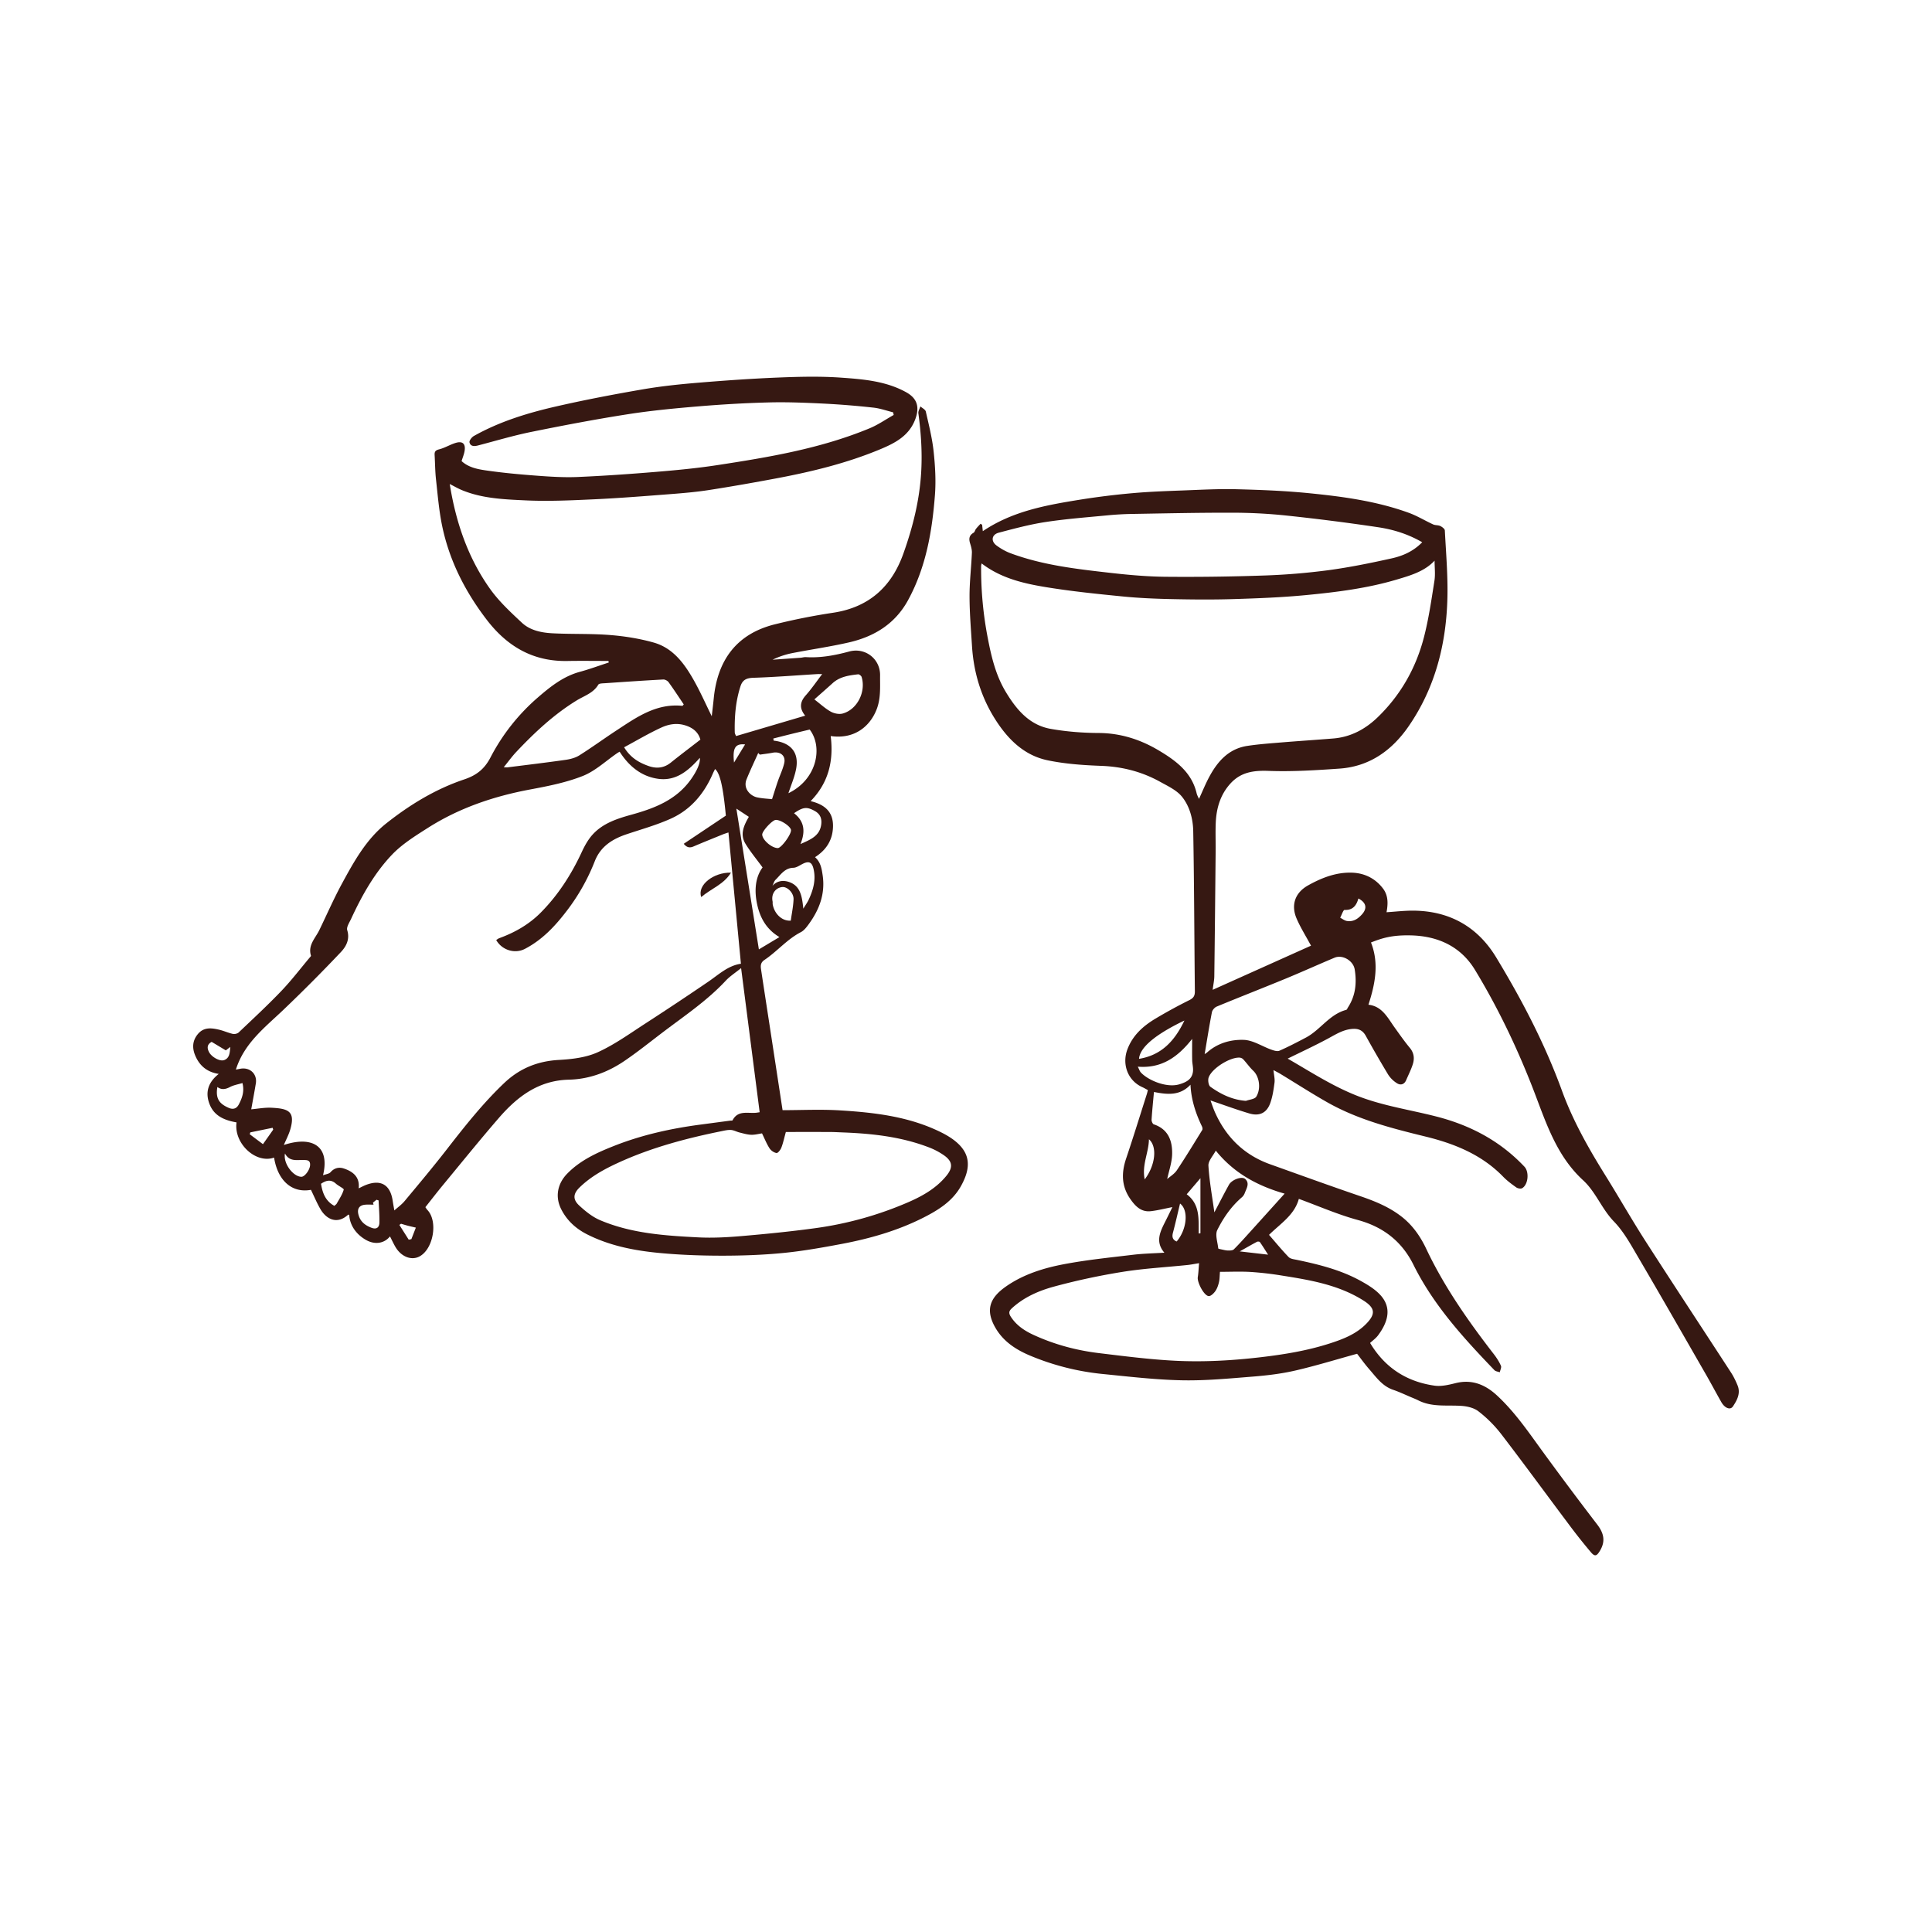
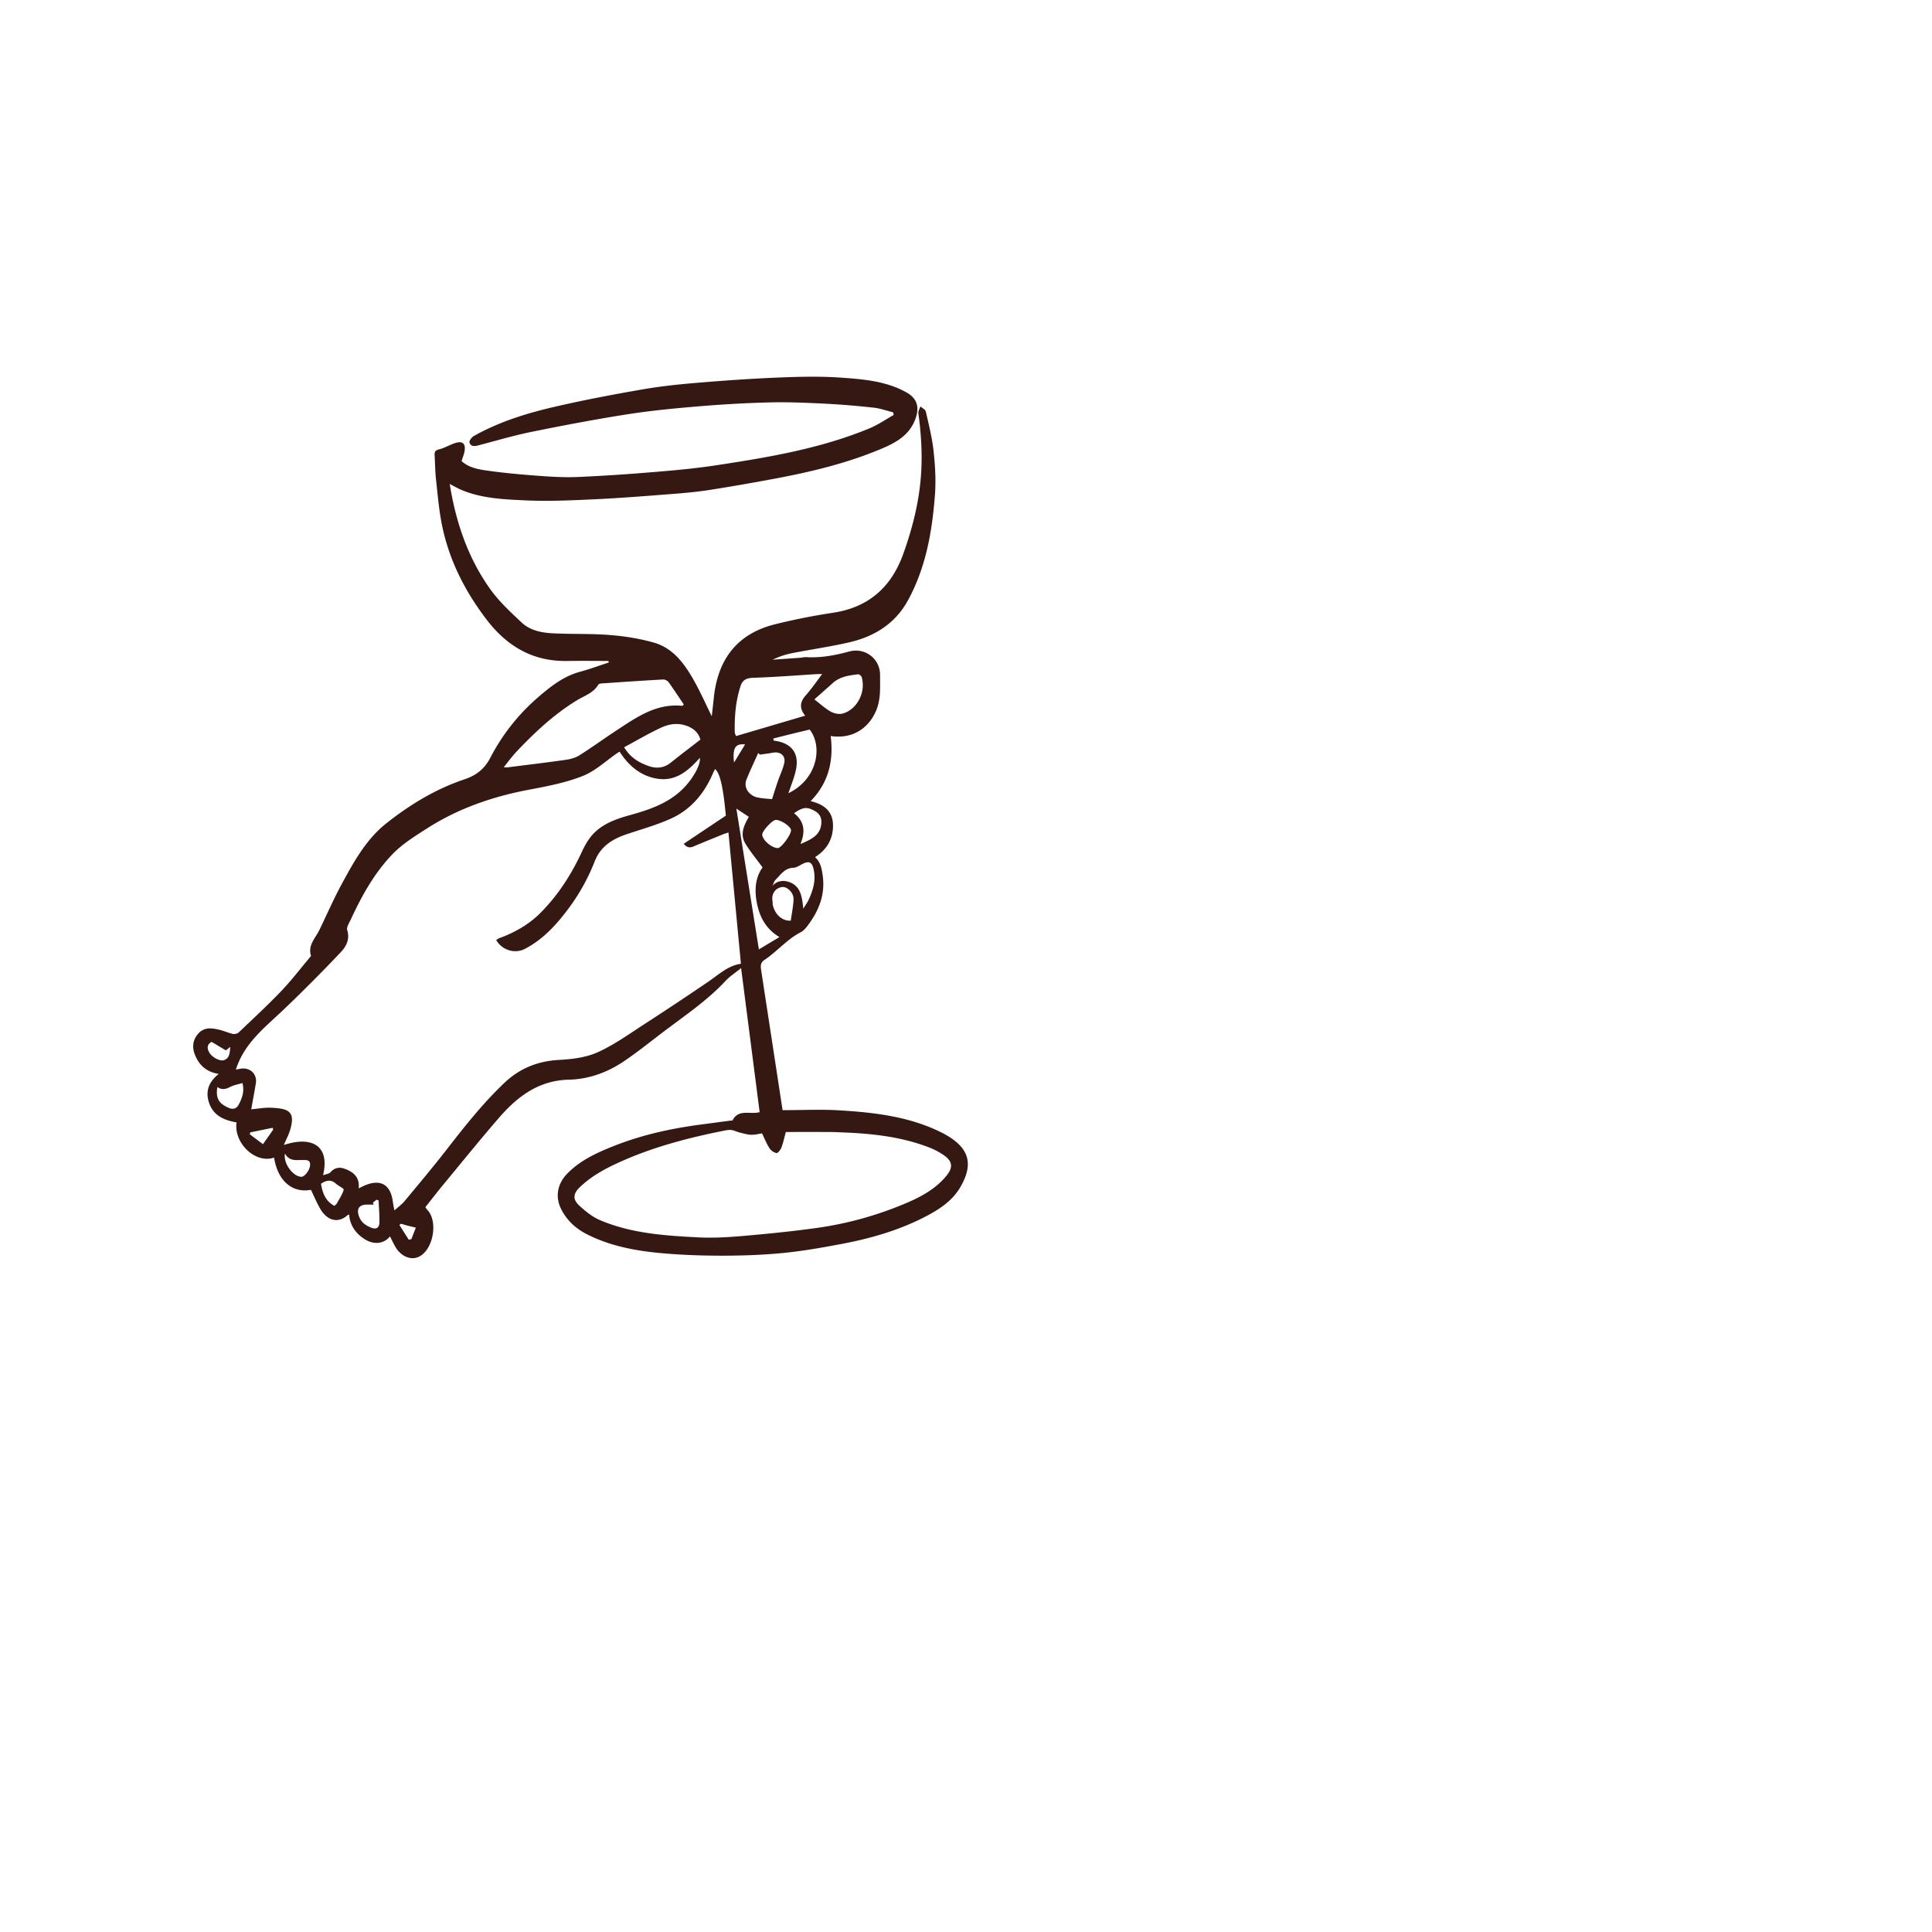
<svg xmlns="http://www.w3.org/2000/svg" data-bbox="19.999 38.997 160 122.007" viewBox="0 0 200 200" height="200" width="200" data-type="color">
  <g>
    <path fill="#361812" d="M46.557 50.105c.62 3.89 1.855 7.592 4.16 10.837.926 1.304 2.134 2.426 3.312 3.525.856.799 2.029 1.031 3.168 1.091 1.979.103 3.969.022 5.942.179 1.522.121 3.059.365 4.526.778 2.007.565 3.185 2.181 4.159 3.906.669 1.184 1.219 2.434 1.857 3.725.074-.658.148-1.258.207-1.858.391-3.934 2.341-6.651 6.289-7.649a65 65 0 0 1 6.094-1.212c3.674-.563 6.01-2.668 7.236-6.092.986-2.753 1.692-5.558 1.857-8.515.114-2.039-.021-4.029-.294-6.033-.031-.225.135-.478.21-.717.194.177.512.325.56.535.311 1.366.659 2.734.808 4.122.161 1.498.251 3.028.136 4.526-.29 3.777-.932 7.484-2.781 10.874-1.34 2.457-3.5 3.773-6.124 4.376-1.947.447-3.931.727-5.893 1.113a8.4 8.4 0 0 0-2.007.676q1.452-.1 2.905-.203c.178-.013.356-.074.531-.063 1.538.096 3.023-.184 4.5-.583 1.648-.445 3.211.763 3.191 2.463-.014 1.205.1 2.401-.382 3.591-.724 1.788-2.362 3.046-4.731 2.699.313 2.523-.189 4.804-2.076 6.737 1.426.344 2.357 1.081 2.315 2.65-.038 1.401-.708 2.413-1.861 3.152.578.509.689 1.171.793 1.897.275 1.926-.358 3.553-1.456 5.056-.223.306-.481.643-.803.809-1.432.738-2.455 1.997-3.768 2.875-.403.269-.411.596-.355.971.352 2.335.714 4.668 1.071 7.002l1.159 7.58c1.971 0 3.962-.1 5.94.022 3.626.222 7.235.644 10.546 2.31.727.366 1.468.842 1.99 1.451 1.103 1.288.749 2.697.008 4.044-.879 1.597-2.359 2.515-3.907 3.299-2.671 1.353-5.533 2.169-8.462 2.722-2.009.379-4.029.738-6.061.937-2.099.206-4.219.279-6.329.279-2.134 0-4.277-.076-6.401-.274-2.593-.241-5.159-.73-7.515-1.911-1.143-.573-2.087-1.385-2.71-2.594-.707-1.373-.349-2.728.591-3.697 1.374-1.417 3.131-2.206 4.922-2.911 2.869-1.128 5.859-1.784 8.909-2.186l3.044-.405c.089-.012.235.007.258-.038.557-1.071 1.569-.694 2.435-.779.087-.009.174-.025.369-.055l-1.921-14.919c-.622.503-1.161.842-1.581 1.293-1.911 2.054-4.225 3.608-6.439 5.285-1.359 1.029-2.688 2.104-4.098 3.058-1.711 1.157-3.638 1.866-5.703 1.912-3.132.07-5.338 1.748-7.249 3.955-1.985 2.293-3.891 4.655-5.824 6.994-.6.726-1.173 1.474-1.789 2.25.059.083.121.196.207.287 1.131 1.183.616 4.1-.856 4.834-.834.416-1.876-.009-2.459-1.018-.199-.344-.366-.707-.556-1.077-.611.754-1.596.881-2.506.354-1.029-.595-1.652-1.531-1.714-2.579-.035-.01-.091-.04-.106-.027-1.164 1.072-2.282.449-2.876-.574-.365-.628-.645-1.305-.981-1.995-1.925.356-3.427-.902-3.816-3.338-1.89.668-4.186-1.459-3.887-3.642-1.194-.212-2.291-.63-2.782-1.863-.487-1.224-.171-2.281.94-3.156-1.25-.194-2.014-.884-2.446-1.932-.318-.773-.277-1.528.295-2.205.609-.722 1.386-.626 2.164-.447.492.113.96.332 1.452.442.185.041.47-.028.606-.157 1.486-1.413 2.993-2.808 4.41-4.289 1.052-1.101 1.98-2.321 2.962-3.489.043-.051.118-.123.106-.162-.34-1.09.453-1.805.862-2.647.779-1.604 1.492-3.242 2.341-4.807 1.243-2.288 2.517-4.602 4.595-6.247 2.441-1.931 5.1-3.552 8.067-4.548 1.249-.419 2.082-1.054 2.711-2.261a21 21 0 0 1 4.902-6.214c1.303-1.128 2.641-2.197 4.36-2.664 1.01-.274 1.996-.64 2.992-.965l-.039-.16c-1.417 0-2.834-.022-4.25.004-3.552.065-6.232-1.505-8.356-4.28-2.233-2.918-3.861-6.113-4.608-9.714-.325-1.569-.455-3.181-.632-4.779-.094-.848-.096-1.705-.145-2.558-.02-.346.095-.485.471-.579.595-.15 1.138-.498 1.729-.672.701-.206 1.018.101.905.828-.054.346-.197.679-.313 1.061.69.639 1.602.83 2.473.958 1.786.262 3.589.424 5.389.558 1.39.104 2.792.189 4.182.129 2.709-.117 5.417-.308 8.119-.532 2.09-.174 4.184-.371 6.257-.688 5.381-.823 10.753-1.72 15.825-3.823.87-.361 1.66-.914 2.487-1.378l-.063-.274c-.675-.166-1.342-.408-2.027-.483a87 87 0 0 0-5.08-.414c-1.89-.093-3.786-.175-5.677-.128-2.444.061-4.89.203-7.327.406-2.466.206-4.937.44-7.381.823-3.333.522-6.65 1.153-9.957 1.824-1.862.378-3.69.927-5.531 1.407-.384.1-.777.099-.871-.325-.04-.182.234-.535.452-.658 2.661-1.497 5.556-2.382 8.505-3.057 2.964-.679 5.955-1.249 8.952-1.767 1.909-.33 3.845-.531 5.777-.692 2.792-.232 5.589-.428 8.388-.54 2.132-.085 4.278-.135 6.402.016 2.298.163 4.627.35 6.724 1.508 1.125.621 1.399 1.495.98 2.703-.622 1.795-2.119 2.56-3.666 3.204-3.454 1.44-7.077 2.32-10.745 3.01-2.314.435-4.633.844-6.959 1.206-1.321.205-2.657.321-3.991.424-2.635.203-5.27.416-7.909.538-2.364.109-4.739.223-7.099.112-2.211-.104-4.461-.187-6.565-1.049-.445-.183-.864-.43-1.294-.647Zm-22.139 60.62.448-.086c.998-.193 1.779.532 1.618 1.517-.143.873-.308 1.742-.476 2.68.662-.057 1.379-.197 2.089-.163 1.715.083 2.51.348 1.951 2.254-.158.539-.429 1.044-.664 1.601 2.852-.945 4.808.032 4.056 3.137.315-.121.625-.147.774-.316.397-.452.882-.554 1.389-.383.95.32 1.657.881 1.527 2.051.287-.135.52-.263.765-.357 1.533-.586 2.501-.013 2.752 1.617.061.397.135.793.175 1.026.342-.307.754-.597 1.065-.971 1.467-1.76 2.941-3.517 4.347-5.326 1.868-2.404 3.75-4.789 5.963-6.892 1.593-1.514 3.454-2.269 5.662-2.391 1.36-.075 2.808-.245 4.025-.797 1.746-.793 3.335-1.946 4.959-2.996a330 330 0 0 0 6.461-4.293c1.085-.738 2.05-1.677 3.396-1.87l-1.292-13.591c-.262.089-.408.131-.548.188-1.029.419-2.06.831-3.082 1.268-.458.196-.75.027-.997-.284l4.359-2.914c-.28-2.964-.602-4.392-1.118-4.824-.081.165-.164.319-.234.48-.894 2.073-2.284 3.728-4.345 4.657-1.469.662-3.041 1.098-4.574 1.613-1.474.495-2.697 1.258-3.299 2.795a21 21 0 0 1-2.878 5.108c-1.205 1.583-2.541 3.022-4.354 3.964-1.051.546-2.38.127-2.971-.916.106-.065.206-.15.322-.193 1.614-.592 3.075-1.418 4.3-2.657 1.804-1.824 3.158-3.94 4.234-6.258.298-.642.656-1.293 1.127-1.811 1.059-1.164 2.527-1.644 3.986-2.047 2.413-.667 4.675-1.523 6.205-3.688.547-.775.97-1.613.907-2.207-1.135 1.277-2.415 2.416-4.269 2.178-1.769-.228-3.076-1.31-4.034-2.814-.099.059-.178.101-.252.152-1.177.804-2.261 1.845-3.553 2.358-1.731.687-3.607 1.056-5.45 1.4-3.78.705-7.36 1.917-10.61 3.987-1.3.828-2.655 1.668-3.705 2.771-1.823 1.915-3.117 4.236-4.229 6.64-.176.381-.498.853-.399 1.174.294.953-.124 1.699-.665 2.27a165 165 0 0 1-5.957 5.982c-1.91 1.822-4.046 3.439-4.906 6.177Zm54.467 6.602c-.339.048-.736.158-1.128.144-.405-.015-.809-.139-1.208-.237-.298-.074-.584-.241-.882-.26-.328-.021-.668.064-.997.13-3.646.738-7.227 1.69-10.626 3.243-1.472.673-2.884 1.441-4.054 2.585-.655.641-.714 1.229-.032 1.86.643.595 1.366 1.181 2.161 1.519 3.237 1.376 6.703 1.603 10.155 1.78 1.479.076 2.976-.004 4.454-.13 2.535-.217 5.069-.468 7.589-.811a36.6 36.6 0 0 0 9.723-2.705c1.488-.649 2.883-1.444 3.933-2.729.686-.841.652-1.465-.218-2.094a7.3 7.3 0 0 0-1.703-.888c-2.827-1.068-5.787-1.39-8.78-1.504-.45-.017-.901-.045-1.352-.046-1.563-.006-3.127-.002-4.568-.002-.183.657-.285 1.158-.468 1.627-.089.227-.352.569-.496.55-.262-.035-.571-.249-.721-.479-.298-.457-.501-.976-.783-1.551ZM70.653 73.07l.128-.151c-.519-.768-1.024-1.545-1.567-2.295-.111-.154-.373-.293-.557-.283-2.01.109-4.019.246-6.027.385-.24.017-.611.011-.694.151-.519.878-1.452 1.149-2.237 1.631-2.357 1.446-4.353 3.317-6.24 5.314-.456.482-.846 1.027-1.314 1.602.195.009.283.026.367.016 2.01-.254 4.021-.493 6.026-.779.491-.07 1.017-.203 1.43-.463 1.298-.817 2.539-1.724 3.822-2.566 2.089-1.371 4.145-2.847 6.863-2.561Zm5.544 3.127 7.157-2.111c-.609-.745-.563-1.405.056-2.102.598-.673 1.108-1.425 1.702-2.202-.222 0-.376-.008-.528.001-2.19.133-4.378.31-6.57.38-.706.023-1.132.183-1.358.877-.505 1.554-.627 3.15-.594 4.766.003.146.098.29.134.39Zm-11.588 1.161c.644 1.073 1.543 1.597 2.557 1.948.811.28 1.575.203 2.276-.361.988-.794 2-1.557 3.062-2.379-.205-.755-.765-1.247-1.643-1.499-.858-.246-1.67-.085-2.402.251-1.292.592-2.52 1.326-3.85 2.04m15.312 5.372c.232-.719.405-1.287.599-1.848.217-.629.517-1.237.664-1.881.175-.769-.4-1.234-1.206-1.078-.436.085-.879.133-1.32.197l-.167-.17c-.405.907-.834 1.804-1.207 2.725-.389.962.405 1.721 1.085 1.868.561.121 1.143.141 1.55.187Zm4.381-10.328c.631.482 1.128.951 1.707 1.271.346.192.859.293 1.23.191 1.498-.413 2.418-2.238 1.96-3.775-.037-.125-.253-.297-.366-.284-.944.11-1.889.236-2.641.918-.616.559-1.243 1.106-1.89 1.68Zm-3.616 24.605c-1.363-.812-2.009-2.01-2.309-3.403-.305-1.416-.189-2.791.565-3.806-.656-.898-1.278-1.641-1.776-2.461-.599-.986-.139-1.919.354-2.778l-1.291-.85 2.33 14.572zm-.635-20.554.04.217c1.804.212 2.656 1.254 2.315 2.972-.169.85-.525 1.663-.79 2.472 2.984-1.44 3.587-4.799 2.202-6.59-.629.151-1.251.298-1.872.451-.633.156-1.264.319-1.895.478m3.109 17.611c.231-.382.425-.647.56-.939.476-1.025.771-2.08.484-3.227-.157-.627-.459-.781-1.051-.5-.339.16-.681.425-1.027.435-.898.026-1.299.717-1.83 1.231-.164.158-.225.423-.333.639.537-.601 1.238-.584 1.796-.371 1.137.434 1.272 1.533 1.401 2.732m-1.298 1.241c.105-.764.259-1.484.287-2.208.026-.676-.662-1.338-1.19-1.268-.709.094-1.134.737-.983 1.475.022.109-.003.227.018.336.191.999.992 1.735 1.868 1.664Zm1.003-7.928c1.045-.463 1.977-.834 2.144-1.994.086-.597-.072-1.099-.65-1.422-.819-.457-1.203-.434-2.161.224 1.046.815 1.215 1.853.666 3.191ZM80.3 84.878c-.36.02-1.403 1.154-1.395 1.517.013.557.988 1.4 1.616 1.397.359-.002 1.387-1.4 1.364-1.855-.019-.383-1.073-1.087-1.585-1.059m-57.797 27.649c-.22 1.256.259 1.752 1.151 2.149.512.228.855.061 1.07-.351.339-.65.598-1.34.373-2.209-.452.138-.901.209-1.283.409-.46.241-.87.323-1.312.001Zm16.103 11.969.065.211c-.29 0-.583-.022-.871.004-.624.057-.853.434-.688 1.046.193.715.691 1.095 1.349 1.343.535.201.801-.055.814-.526.021-.767-.05-1.537-.083-2.306l-.214-.07zm-3.992.335c.117-.11.203-.16.244-.235.262-.473.578-.934.724-1.442.034-.118-.546-.383-.808-.62-.542-.489-1.039-.327-1.542.01.154.975.476 1.8 1.382 2.286Zm-5.113-5.421c-.205 1.025.844 2.392 1.693 2.411.349.008.883-.706.907-1.215.027-.557-.377-.514-.736-.522-.675-.016-1.405.179-1.865-.674Zm-5.66-11.033-.464.358-1.468-.882c-.472.259-.498.628-.264 1.069.262.493 1.109.989 1.567.816.568-.214.573-.768.628-1.361Zm4.384 8.372-2.313.474-.058.197 1.367 1.024q.53-.747 1.056-1.496c.008-.012-.01-.042-.053-.199Zm13.289 9.932-.171.124.968 1.527.274-.057.463-1.192c-.384-.091-.619-.142-.852-.203-.229-.061-.455-.132-.683-.199Zm35.617-49.618c-1.025-.104-1.308.366-1.145 1.877z" data-color="1" />
-     <path fill="#361812" d="m125.531 102.468 10.185-4.573c-.546-1.015-1.099-1.885-1.498-2.821-.578-1.352-.191-2.647 1.196-3.42 1.428-.797 2.921-1.373 4.559-1.315 1.29.046 2.421.602 3.213 1.666.541.727.506 1.58.347 2.429.909-.057 1.832-.169 2.755-.164 3.748.02 6.668 1.656 8.595 4.837 2.666 4.4 5.045 8.952 6.814 13.811 1.133 3.111 2.764 5.988 4.514 8.796 1.4 2.248 2.709 4.554 4.14 6.781 2.923 4.55 5.904 9.063 8.85 13.599.267.411.482.862.669 1.316.338.822-.047 1.535-.477 2.181-.272.408-.843.185-1.203-.447-.53-.93-1.029-1.878-1.562-2.806-2.349-4.084-4.686-8.174-7.071-12.237-.745-1.27-1.474-2.609-2.483-3.65-1.264-1.305-1.879-3.066-3.193-4.272-2.893-2.654-3.938-6.3-5.295-9.756-1.638-4.172-3.573-8.19-5.89-12.01-1.461-2.407-3.782-3.502-6.593-3.581-2.095-.058-3.113.322-4.179.732.853 2.168.437 4.281-.263 6.445 1.423.155 1.987 1.348 2.715 2.363.51.711 1.013 1.431 1.571 2.103.439.529.494 1.103.305 1.699-.18.566-.456 1.102-.691 1.651-.191.445-.58.538-.927.324a2.9 2.9 0 0 1-.937-.915 125 125 0 0 1-2.314-4.008c-.335-.597-.794-.782-1.489-.705-.898.099-1.613.554-2.377.968-1.382.748-2.813 1.406-4.217 2.099 2.311 1.326 4.619 2.843 7.222 3.86 2.668 1.042 5.485 1.44 8.229 2.149 3.496.904 6.566 2.533 9.062 5.183.508.54.391 1.861-.244 2.222-.145.082-.454.024-.606-.084-.477-.338-.956-.692-1.361-1.11-2.22-2.287-5.045-3.42-8.041-4.153-3.518-.861-7.016-1.756-10.194-3.563-1.626-.925-3.201-1.94-4.801-2.911-.205-.125-.421-.232-.737-.406.047.504.158.916.107 1.308-.094.721-.201 1.461-.45 2.138-.367.997-1.12 1.352-2.16 1.042-1.349-.402-2.672-.89-4.017-1.344.132.347.288.839.5 1.305 1.16 2.552 3.026 4.355 5.677 5.302 3.096 1.106 6.187 2.228 9.299 3.29 1.554.53 3.047 1.134 4.352 2.166 1.121.886 1.912 2.037 2.501 3.283 1.867 3.948 4.349 7.485 7.004 10.919.286.37.546.773.734 1.198.077.174-.072.447-.119.676-.189-.071-.432-.09-.558-.222-3.194-3.327-6.299-6.716-8.381-10.911-1.192-2.403-3.11-3.913-5.753-4.631-2.071-.563-4.058-1.439-6.11-2.187-.451 1.674-1.912 2.566-3.086 3.725.691.793 1.33 1.576 2.031 2.298.187.193.558.228.854.29 2.291.48 4.558 1.043 6.624 2.188.697.386 1.412.819 1.956 1.387 1.283 1.337.875 2.828-.181 4.245-.226.303-.552.53-.821.782 1.547 2.585 3.802 4.011 6.67 4.42.702.1 1.472-.085 2.181-.261 1.702-.424 3.081.161 4.291 1.282 1.84 1.703 3.243 3.767 4.708 5.782a398 398 0 0 0 5.667 7.58c.665.869.876 1.698.292 2.685-.33.558-.526.671-.935.195a59 59 0 0 1-2.373-2.997c-2.322-3.093-4.6-6.219-6.955-9.286a13 13 0 0 0-2.336-2.327c-.466-.363-1.176-.523-1.789-.561-1.49-.095-3.013.148-4.425-.565-.237-.12-.485-.218-.73-.321-.627-.264-1.244-.559-1.887-.778-1.116-.38-1.748-1.305-2.467-2.128-.485-.556-.915-1.16-1.259-1.6-2.198.605-4.289 1.252-6.416 1.741-1.427.328-2.899.504-4.361.621-2.439.195-4.89.433-7.33.384-2.725-.055-5.448-.374-8.165-.646a26.1 26.1 0 0 1-7.599-1.917c-1.418-.599-2.696-1.418-3.517-2.786-1.19-1.984-.563-3.243 1.049-4.368 1.801-1.257 3.886-1.903 6.004-2.304 2.361-.447 4.762-.688 7.152-.975 1.044-.125 2.101-.143 3.232-.214-1.018-1.189-.373-2.288.181-3.395.225-.449.443-.901.651-1.323-.768.149-1.487.333-2.217.42-.997.119-1.599-.488-2.13-1.246-.933-1.332-.943-2.718-.441-4.207.746-2.213 1.432-4.446 2.143-6.671.041-.127.067-.258.106-.412-.204-.108-.392-.221-.591-.311-1.514-.689-2.102-2.386-1.526-3.909.547-1.449 1.627-2.412 2.899-3.173a52 52 0 0 1 3.511-1.918c.433-.216.577-.446.572-.916-.06-5.526-.069-11.052-.169-16.577-.023-1.265-.366-2.575-1.164-3.563-.547-.677-1.45-1.094-2.245-1.536-1.898-1.055-3.933-1.58-6.122-1.66-1.852-.068-3.727-.198-5.536-.574-2.429-.505-4.103-2.159-5.412-4.212-1.486-2.33-2.253-4.885-2.424-7.629-.107-1.707-.249-3.417-.253-5.125-.004-1.503.178-3.006.243-4.511.014-.332-.093-.679-.192-1.004-.141-.463-.087-.817.368-1.078.119-.068.15-.278.248-.402.146-.185.314-.353.473-.528l.162.108.071.661c3.088-2.087 6.595-2.702 10.106-3.268a78 78 0 0 1 5.442-.671c1.743-.155 3.496-.214 5.247-.28 1.824-.069 3.652-.17 5.474-.123 2.512.065 5.031.163 7.53.413 3.491.348 6.976.821 10.301 2.029.87.316 1.674.813 2.52 1.2.224.102.516.06.737.166.193.092.463.294.472.459.12 2.318.322 4.64.267 6.956-.114 4.779-1.253 9.297-3.996 13.289-1.727 2.514-4.049 4.191-7.176 4.409-2.443.17-4.901.327-7.343.236-1.56-.058-2.878.13-3.95 1.313-1.041 1.148-1.451 2.544-1.516 4.052-.042.972-.002 1.948-.011 2.922-.042 4.325-.084 8.649-.139 12.973-.005.42-.1.84-.172 1.414Zm-23.916-44.142c-.028.149-.05.213-.05.276a37.7 37.7 0 0 0 .708 7.547c.367 1.898.824 3.785 1.844 5.476 1.107 1.835 2.445 3.442 4.665 3.83 1.625.285 3.294.416 4.944.424 2.265.011 4.317.669 6.215 1.798 1.76 1.047 3.418 2.251 3.933 4.44.05.213.169.41.245.586.346-.75.66-1.529 1.053-2.265.865-1.619 2.021-2.931 3.952-3.224 1.147-.174 2.309-.257 3.466-.353 1.808-.149 3.618-.267 5.427-.413 1.817-.146 3.331-.968 4.614-2.211 2.368-2.294 3.948-5.085 4.772-8.259.496-1.912.777-3.884 1.087-5.84.109-.683.017-1.398.017-2.099-1.033 1.11-2.471 1.527-3.898 1.952-3.061.912-6.22 1.306-9.38 1.611-2.499.242-5.014.338-7.525.416-2.118.066-4.24.048-6.358.003-1.704-.036-3.413-.106-5.108-.274-2.658-.263-5.321-.533-7.955-.965-2.333-.383-4.656-.918-6.667-2.457Zm22.512 72.438c-.505.081-.855.154-1.208.19-2.242.232-4.501.354-6.723.711-2.382.382-4.753.89-7.081 1.522-1.582.429-3.113 1.095-4.367 2.246-.339.31-.327.542-.092.9.58.882 1.409 1.429 2.339 1.857 2.156.992 4.425 1.601 6.77 1.884 2.613.316 5.231.654 7.856.788 2.963.151 5.928-.017 8.885-.363 2.44-.286 4.852-.681 7.188-1.438 1.355-.439 2.692-.956 3.73-2.014 1.008-1.028.937-1.657-.315-2.44-2.557-1.6-5.456-2.093-8.359-2.553a34 34 0 0 0-3.254-.38c-1.07-.064-2.148-.014-3.205-.014-.037.417-.029.761-.107 1.085-.077.321-.191.655-.379.919-.161.227-.46.522-.679.507-.487-.032-1.215-1.433-1.131-1.959.069-.434.083-.877.133-1.448Zm23.099-74.632c-1.482-.857-3.001-1.319-4.553-1.552a223 223 0 0 0-9.672-1.228 54 54 0 0 0-5.518-.276c-3.407-.008-6.814.069-10.22.126q-1.28.019-2.553.14c-2.155.208-4.319.37-6.458.695-1.639.249-3.253.683-4.86 1.107-.736.194-.84.873-.232 1.325.44.327.937.611 1.45.802 3.344 1.245 6.863 1.637 10.372 2.036 1.889.215 3.794.383 5.693.401 3.405.031 6.813-.014 10.215-.133a68 68 0 0 0 6.618-.548c2.198-.295 4.381-.741 6.548-1.222 1.143-.253 2.24-.718 3.17-1.672Zm-22.522 52.993c.103-.073.2-.129.282-.202 1.082-.95 2.44-1.324 3.775-1.276.958.034 1.89.67 2.843 1.01.265.094.616.211.839.113.933-.41 1.839-.882 2.741-1.359 1.5-.793 2.437-2.413 4.175-2.87.081-.021.129-.174.19-.268.783-1.209.913-2.534.689-3.92-.145-.899-1.253-1.562-2.084-1.213-1.702.714-3.385 1.477-5.091 2.18-2.364.974-4.746 1.902-7.108 2.879-.215.089-.454.362-.498.586-.276 1.417-.499 2.844-.752 4.339Zm1.008 16.373c.548-1.041 1.01-1.956 1.509-2.852.298-.534 1.34-.915 1.691-.59.472.438.133.953-.045 1.421a1.1 1.1 0 0 1-.286.446c-1.108.945-1.932 2.132-2.565 3.404-.247.497.034 1.262.096 1.903.004.043.191.079.296.101.239.049.479.118.72.122.204.004.48-.002.603-.125.589-.586 1.141-1.21 1.699-1.826 1.168-1.289 2.331-2.582 3.553-3.937-2.836-.811-5.256-2.136-7.127-4.453-.28.542-.79 1.067-.76 1.56.094 1.589.387 3.167.614 4.825Zm-4.885-3.443c.309-.273.746-.529.999-.908.912-1.365 1.766-2.77 2.628-4.169.054-.088.022-.268-.03-.376-.657-1.361-1.114-2.778-1.186-4.312-1.096 1.16-2.386 1.025-3.781.75-.087.962-.186 1.915-.247 2.871-.01.16.109.439.23.48 1.507.506 1.935 1.717 1.898 3.102-.023.86-.332 1.712-.512 2.562Zm8.147-8.094c.37-.14.914-.172 1.077-.439.506-.827.317-2.079-.313-2.676-.379-.36-.682-.8-1.038-1.186a.6.6 0 0 0-.379-.175c-.988-.054-2.862 1.104-3.201 2.053-.099.276-.018.823.181.964 1.077.767 2.251 1.351 3.673 1.458Zm-11.191-3.541c.14.269.196.469.322.605.736.796 2.651 1.62 3.977 1.223.707-.212 1.313-.508 1.412-1.313.048-.39-.069-.797-.079-1.197-.015-.668-.004-1.336-.004-2.193-1.49 1.898-3.178 3.077-5.628 2.875m4.828-4.776c-2.404 1.152-4.596 2.569-4.698 3.966 2.292-.373 3.672-1.814 4.698-3.966m18.01-12.633c-.2.71-.567 1.225-1.428 1.183-.139-.007-.304.524-.456.807.227.116.442.293.682.335.667.118 1.168-.223 1.588-.699.543-.616.429-1.205-.386-1.625Zm-16.533 34.683.181-.029v-5.699l-1.421 1.665c1.408 1.056 1.22 2.592 1.24 4.064Zm-1.93-3.105c-.247 1.027-.47 2.024-.732 3.011-.116.437-.047.738.381.919 1.051-1.221 1.273-3.236.351-3.93m-3.22-6.653c-.019 1.386-.752 2.663-.438 4.154 1.118-1.473 1.316-3.404.438-4.154m12.334 11.946c-.32-.499-.571-.909-.848-1.302-.04-.056-.225-.071-.303-.03-.577.307-1.143.634-1.781.993l2.932.338Z" data-color="1" />
-     <path fill="#361812" d="M72.591 92.863c-.442-1.237 1.277-2.574 3.079-2.527-.741 1.219-2.043 1.644-3.079 2.527" data-color="1" />
  </g>
</svg>